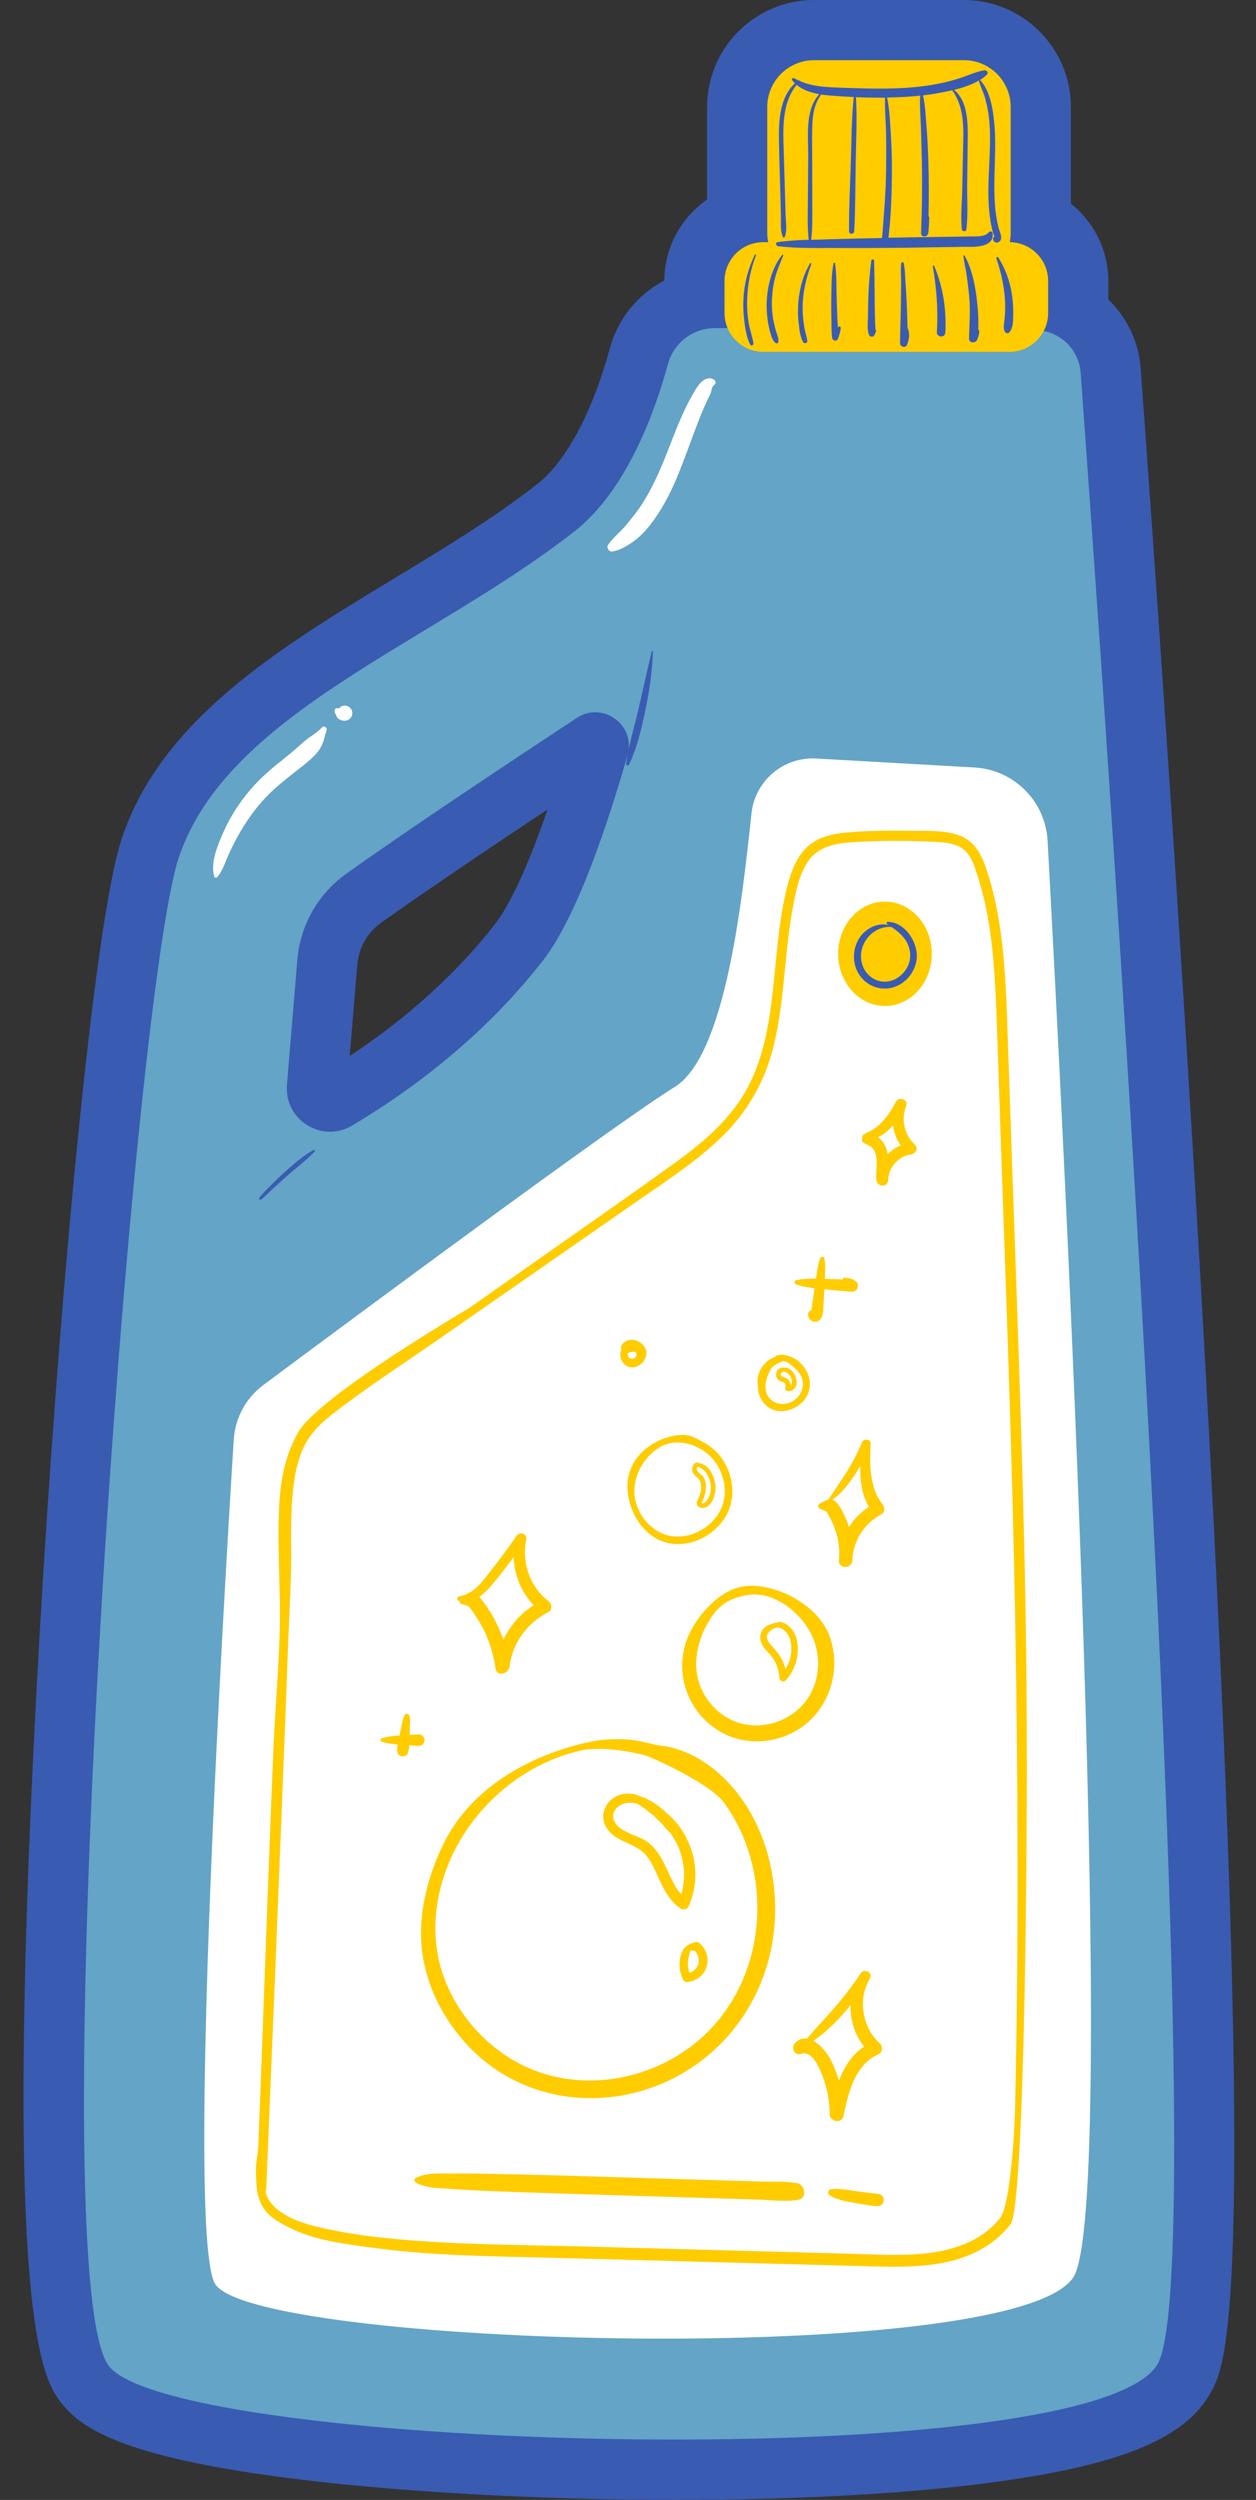
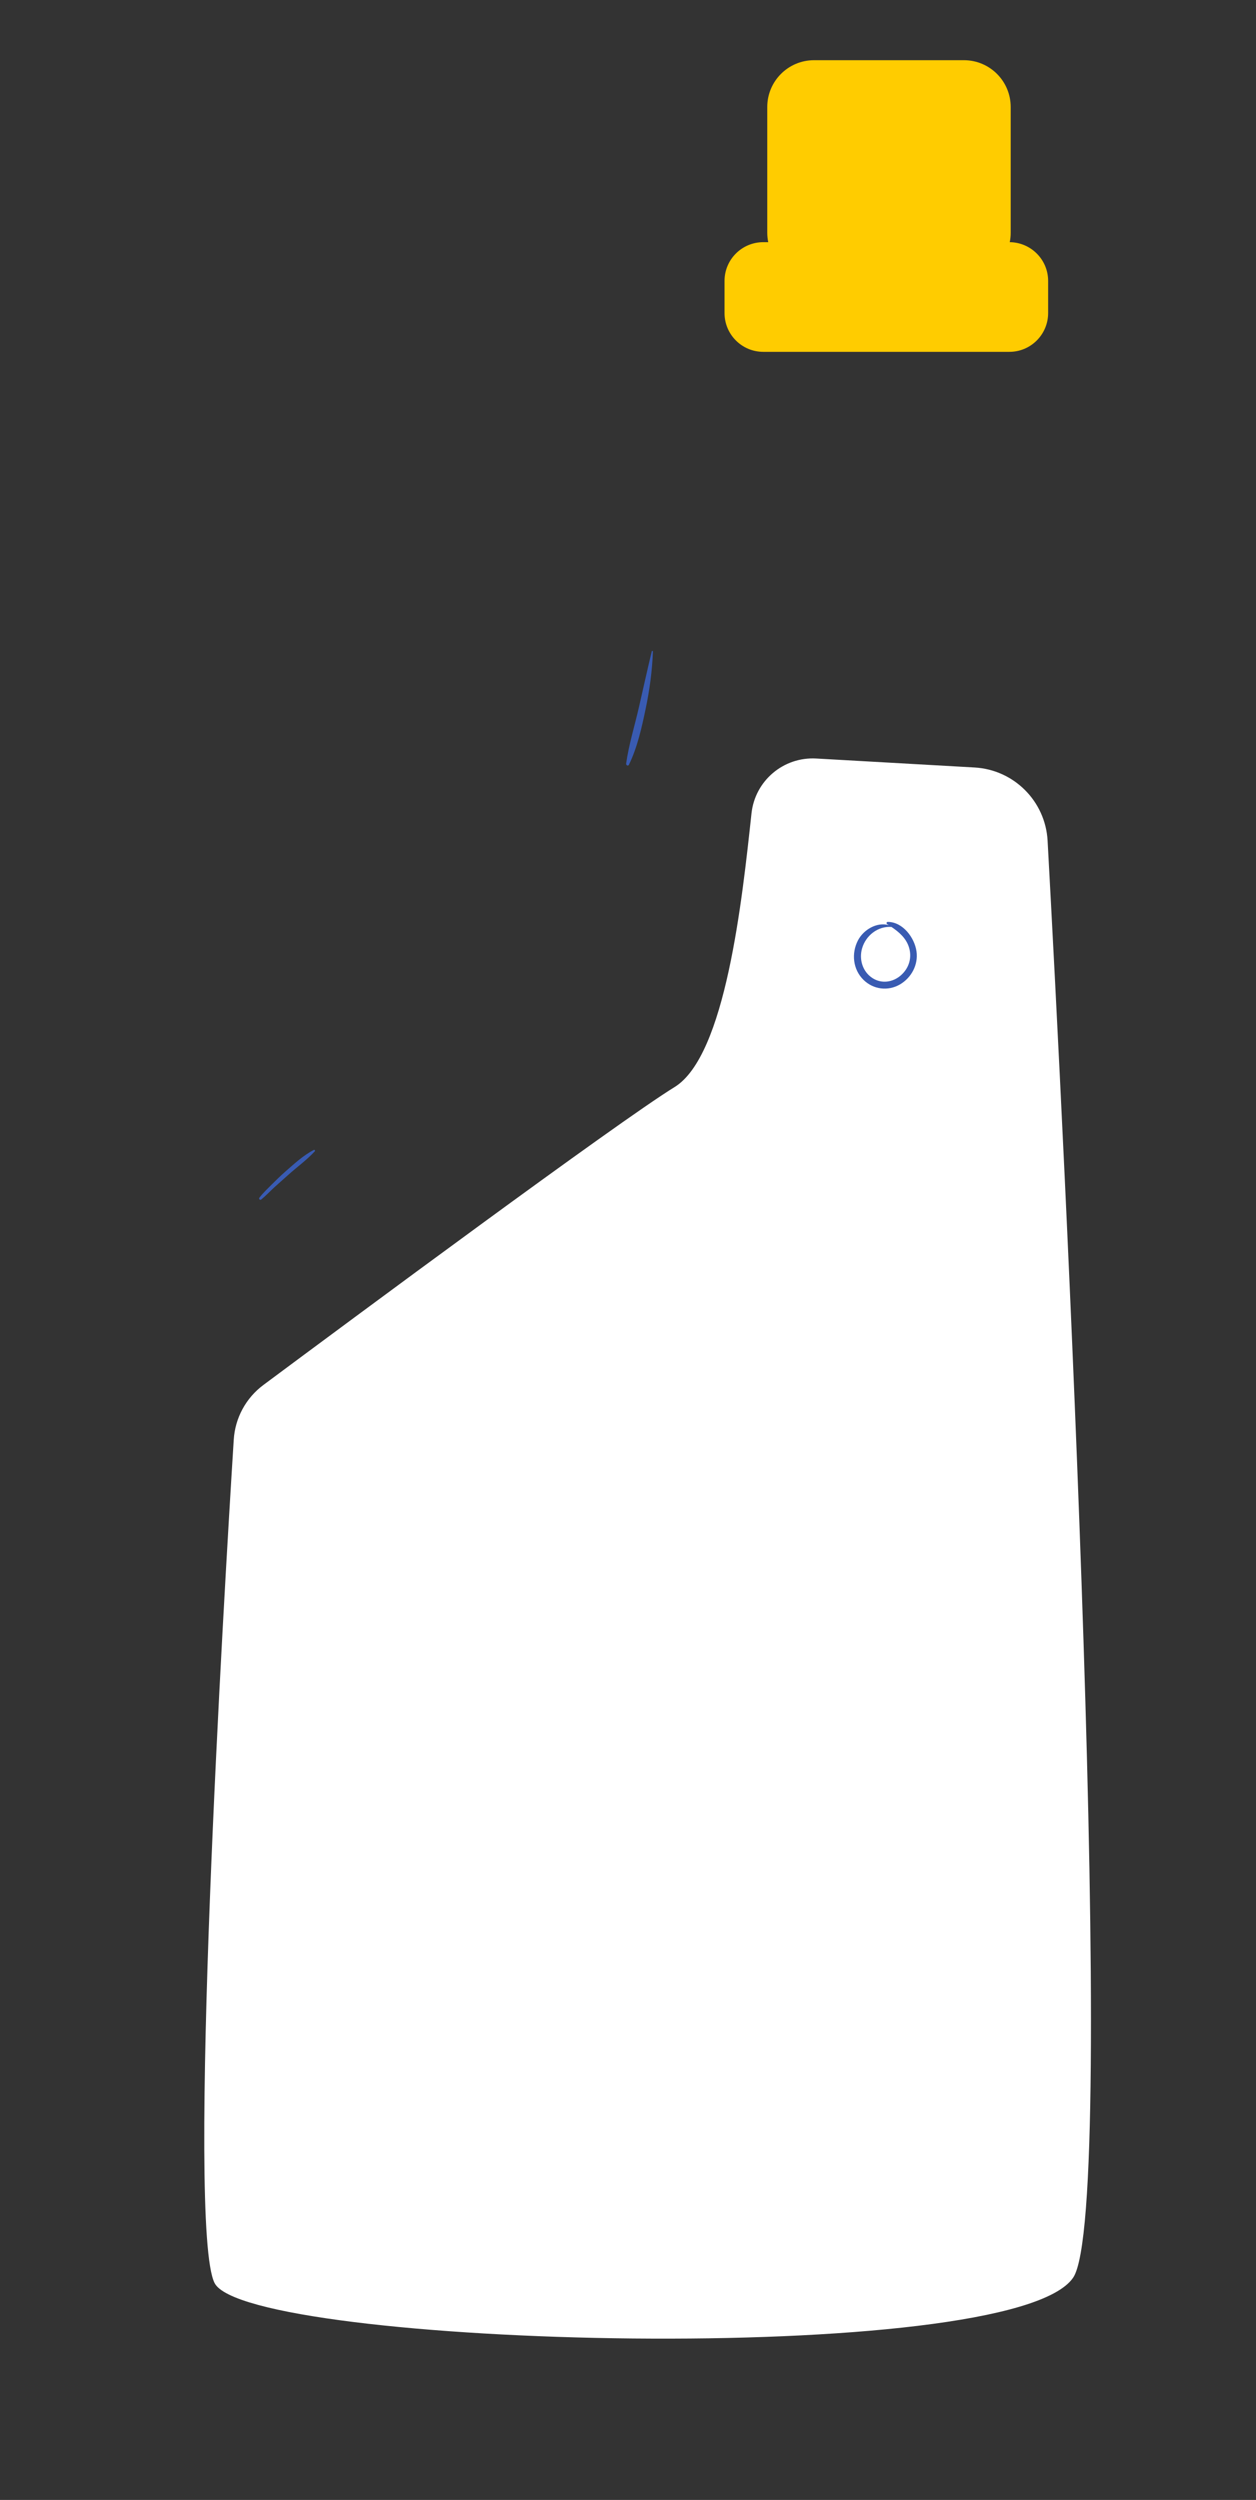
<svg xmlns="http://www.w3.org/2000/svg" fill="#000000" height="415.3" preserveAspectRatio="xMidYMid meet" version="1" viewBox="-3.9 0.0 208.7 415.3" width="208.7" zoomAndPan="magnify">
  <rect x="-3.9" y="0.0" width="208.7" height="415.3" fill="#333333" stroke="none" />
  <g id="change1_1">
-     <path d="M196.99,237.99c-3.99-74.75-9.7-154.21-11.35-176.76c-0.31-4.47-2.3-8.52-5.38-11.47v-3.09 c0-5.18-2.44-9.82-6.22-12.85V17.78c0-9.8-7.98-17.78-17.78-17.78h-24.89c-9.8,0-17.78,7.98-17.78,17.78v15.37 c-4.26,2.96-7.07,7.87-7.1,13.44c-4.36,2.29-7.72,6.32-9.06,11.28c-2.87,10.56-7.25,18.77-12.01,22.51 c-7.16,5.62-15.65,10.76-23.85,15.73c-19,11.51-38.65,23.4-45.24,43.2c-4.73,14.2-10.54,78.4-13.61,131.59 c-6.66,115.69,0.65,124.7,3.78,128.55c3.43,4.22,10.84,9,39.78,12.5c17.55,2.12,40.14,3.34,61.98,3.34c0.01,0,0.01,0,0.02,0 c20.94,0,39.62-1.06,54.02-3.08c20.23-2.83,30.66-7.18,34.87-14.55C199.83,392.98,204.8,384.27,196.99,237.99z M54.21,175.43 l1.26-15.16c0.24-2.8,1.67-5.33,3.94-6.96c6.89-4.93,17.63-12.17,27.67-18.84c-4.23,12.36-7.34,17.26-8.67,18.97 C70.8,163.23,61.69,170.49,54.21,175.43z" fill="#395bb2" />
-   </g>
+     </g>
  <g id="change2_1">
-     <path d="M175.66,61.93c-0.28-3.98-3.57-7.06-7.55-7.08l-53.14-0.35c-3.69-0.02-6.93,2.43-7.89,5.99 c-2.1,7.72-6.77,20.9-15.49,27.75c-23.82,18.69-57.78,30.22-65.78,54.22S2.7,378.9,14.25,393.13 c11.56,14.22,163.56,18.22,174.22-0.44C198.2,375.67,179.1,108.85,175.66,61.93z M100.37,125.44c-3.28,11.47-8.42,26.89-14.06,34.14 c-10.19,13.09-22.71,22.07-31.72,27.41c-5.01,2.98-11.29-0.96-10.81-6.77l1.73-20.79c0.48-5.71,3.43-10.92,8.09-14.25 c9.67-6.92,26.77-18.29,38.35-25.92C96.26,116.42,101.79,120.47,100.37,125.44z" fill="#63a4c7" />
-   </g>
+     </g>
  <g id="change3_1">
    <path d="M174.42,378.37c-10.23,15.11-137.34,11.56-142.67,0.89c-4.68-9.35,1.57-114.29,3.19-140.08 c0.22-3.62,2.03-6.95,4.94-9.11c14.45-10.75,58.68-43.55,68.31-49.48c8.49-5.22,11.22-31.05,12.78-45.46 c0.58-5.42,5.31-9.43,10.76-9.12l26.3,1.49c6.55,0.37,11.78,5.6,12.14,12.16C172.78,187.31,182.06,367.08,174.42,378.37z" fill="#ffffff" />
  </g>
  <g id="change4_1">
    <path d="M170.26,46.67V52c0,3.56-2.88,6.45-6.44,6.45h-40.89c-3.56,0-6.44-2.89-6.44-6.44v-5.34 c0-3.56,2.89-6.44,6.44-6.44h0.82c-0.1-0.5-0.16-1.03-0.16-1.56V17.78c0-4.3,3.48-7.78,7.78-7.78h24.89c4.3,0,7.78,3.48,7.78,7.78 v20.89c0,0.54-0.05,1.06-0.16,1.56C167.41,40.27,170.26,43.14,170.26,46.67z" fill="#ffcc00" />
  </g>
  <g id="change5_1">
-     <path d="M158.64,54.69c0.08,0.07,0.14,0.17,0.16,0.28c0.05,0.46-0.15,0.99-0.31,1.42c-0.26,0.7-1.41,0.65-1.38-0.19 c0.08-2.32,0.25-4.59,0.04-6.92c-0.11-1.15-0.26-2.29-0.41-3.43c-0.15-1.12-0.44-2.22-0.56-3.34c-0.01-0.1,0.14-0.13,0.19-0.05 c1.14,2.01,1.67,4.47,1.97,6.74C158.57,50.99,158.73,52.86,158.64,54.69z M164.24,48.9c-0.31-2.14-1.1-4.28-2.25-6.11 c-0.1-0.17-0.4-0.06-0.33,0.14c0.68,1.97,1.14,3.95,1.36,6.03c0.1,0.98,0.13,1.98,0.08,2.96c-0.02,0.49-0.06,0.99-0.12,1.48 c-0.06,0.57-0.18,1.04,0.03,1.6c0.12,0.31,0.55,0.52,0.81,0.21c0.68-0.81,0.62-2.07,0.64-3.08C164.48,51.05,164.4,49.97,164.24,48.9 z M161.1,39.7c-0.02-0.12,0.02-0.24,0.13-0.31l0.11-0.07c0.01,0,0.01,0,0.02,0c-0.13-0.27-0.25-0.63-0.26-0.65 c-0.07-0.26-0.13-0.52-0.19-0.78c-0.12-0.52-0.21-1.05-0.29-1.58c-0.15-1.05-0.24-2.1-0.27-3.16c-0.07-2.18,0.06-4.37,0.16-6.56 c0.1-2.22,0.18-4.45-0.04-6.66c-0.12-1.2-0.34-2.39-0.66-3.55c-0.28-1.01-0.77-1.94-1.05-2.94c0-0.03,0-0.06,0.01-0.08 c-1.23,0.74-2.69,1.22-4.14,1.57c2.44,2,2.29,5.91,2.26,8.78c-0.03,2.35-0.05,4.7-0.08,7.05c-0.03,2.39,0.16,4.91-0.13,7.28 c0.01,0.51-0.72,0.49-0.77,0c-0.2-2.16,0.04-4.44,0.08-6.6l0.13-6.37c0.07-3.53,0.35-7.07-1.8-10.07c-0.82,0.19-1.64,0.34-2.39,0.48 c-0.82,0.15-1.64,0.26-2.46,0.36c0.38,1.71,0.45,3.53,0.59,5.28c0.16,1.95,0.24,3.9,0.3,5.86c0.1,2.98,0.09,5.95,0.03,8.93 c0.07,0.06,0.11,0.15,0.11,0.26c-0.02,0.86-0.05,1.7-0.16,2.55c-0.1,0.73-1.22,0.78-1.19,0c0.15-3.84,0.2-7.67,0.14-11.51 c-0.03-1.88-0.1-3.76-0.15-5.64c-0.05-1.88-0.25-3.8-0.14-5.68c-1.83,0.19-3.66,0.29-5.5,0.31c0.38,1.81,0.48,3.72,0.59,5.56 c0.13,2.1,0.22,4.19,0.21,6.29c-0.01,3.77-0.12,7.59-0.56,11.34c0,0.03-0.01,0.07-0.01,0.1c3.03-0.06,6.07-0.1,9.11-0.14 c1.48-0.02,2.97-0.05,4.45-0.07c0.87-0.01,2.48,0.11,3.09-0.68c0.22-0.28,0.62-0.18,0.66,0.18c0.24,2.53-3.42,2.21-4.98,2.23 c-3.38,0.05-6.76,0.1-10.14,0.15c-3.38,0.04-6.76,0.06-10.14,0.04c-3.44-0.02-6.97,0.11-10.39-0.3c-0.35-0.05-0.51-0.62-0.09-0.68 c1.71-0.24,3.44-0.33,5.18-0.39c-0.25-2.13-0.15-4.28-0.14-6.43c0.01-2.42,0.04-4.85,0.06-7.28c0.03-3.34-0.62-7.8,1.84-10.48 c-1.37-0.24-2.73-0.67-3.77-1.55c-2.38,2.96-2.27,6.94-2.16,10.58l0.23,7.69c0.03,1.15,0.07,2.31,0.1,3.47 c0.03,1.14,0.29,2.45-0.14,3.52c-0.05,0.11-0.23,0.18-0.29,0.04c-0.5-1.07-0.32-2.39-0.35-3.55c-0.03-1.41-0.07-2.81-0.11-4.22 c-0.08-2.75-0.17-5.49-0.22-8.23c-0.06-3.27,0.12-7.22,2.66-9.55c-0.16-0.17-0.33-0.33-0.47-0.52c-0.16-0.2,0.14-0.44,0.33-0.33 c0.24,0.14,0.49,0.26,0.73,0.37c0.01-0.01,0.01-0.01,0.01-0.01c0.09-0.06,0.17,0.02,0.18,0.1c2.1,0.92,4.29,1.03,6.62,1.11 c2.67,0.09,5.35,0.2,8.02,0.15c2.8-0.05,5.6-0.25,8.34-0.79c1.32-0.26,2.62-0.59,3.89-1.02c1.26-0.43,2.5-1,3.82-1.22 c0.4-0.07,0.75,0.4,0.42,0.72c-0.35,0.34-0.73,0.64-1.15,0.9c0.02,0.01,0.05,0.02,0.07,0.04c1.62,1.78,2.07,4.7,2.3,7.01 c0.28,2.84,0.12,5.69,0.05,8.53c-0.07,2.99-0.07,6.02,0.67,8.94c0.16,0.64,0.85,1.89,0.07,2.36 C161.64,40.47,161.18,40.22,161.1,39.7z M143.33,22.03c-0.05-1.92-0.23-3.88-0.17-5.8c-1.61,0.01-3.23-0.02-4.85-0.09 c0.01,0.02,0.03,0.04,0.03,0.07c0.19,3.69,0,7.42-0.06,11.11c-0.06,3.7-0.04,7.42-0.25,11.11c-0.04,0.54-0.85,0.55-0.85,0 c-0.03-3.7,0.16-7.42,0.29-11.11c0.12-3.69,0.11-7.43,0.48-11.11c0-0.04,0.02-0.06,0.04-0.09c-1.33-0.06-2.66-0.14-3.99-0.25 c-0.48-0.04-0.98-0.09-1.48-0.17c0,0.02,0,0.04-0.01,0.06c-1.17,1.58-1.4,3.47-1.45,5.38c-0.06,2.07,0,4.14,0,6.21 c0.01,2.19,0.01,4.37,0.01,6.56c0,1.98,0.06,3.96-0.18,5.93c1.14-0.04,2.27-0.06,3.4-0.1c2.79-0.09,5.59-0.14,8.38-0.2 c0.3-3.82,0.63-7.62,0.67-11.46C143.37,26.07,143.37,24.06,143.33,22.03z M121.53,42.31c-1.11,2.31-1.78,4.8-1.9,7.36 c-0.06,1.27-0.01,2.53,0.16,3.79s0.37,2.65,0.96,3.78c0.17,0.32,0.6,0.08,0.54-0.23c-0.2-1.17-0.62-2.3-0.81-3.48 c-0.2-1.28-0.28-2.57-0.23-3.86c0.09-2.49,0.57-4.95,1.48-7.28C121.77,42.28,121.58,42.19,121.53,42.31z M124.96,45.89 c0.33-1.2,0.84-2.31,1.29-3.46c0.03-0.09-0.1-0.16-0.16-0.09c-1.59,1.92-2.35,4.68-2.55,7.13c-0.1,1.28-0.05,2.57,0.14,3.85 c0.1,0.69,0.25,1.38,0.45,2.05c0.16,0.56,0.35,1.23,0.83,1.6c0.2,0.16,0.45,0.05,0.48-0.2c0.07-0.57-0.2-1.13-0.37-1.66 c-0.18-0.61-0.33-1.21-0.45-1.82c-0.23-1.22-0.3-2.47-0.24-3.71C124.44,48.33,124.62,47.09,124.96,45.89z M130.91,43.85 c0.05-0.13-0.15-0.2-0.21-0.09c-1.16,1.96-1.74,4.13-1.94,6.39c-0.1,1.16-0.09,2.34,0.05,3.5c0.12,1.02,0.23,2.28,0.74,3.19 c0.17,0.31,0.73,0.19,0.7-0.19c-0.05-0.54-0.25-1.06-0.36-1.6c-0.13-0.53-0.22-1.07-0.28-1.61c-0.13-1.05-0.17-2.12-0.12-3.18 C129.6,48.07,130.16,45.91,130.91,43.85z M135.44,54.29c-0.04,0.05-0.07,0.1-0.11,0.15c-0.03-0.5-0.07-0.99-0.09-1.49 c-0.04-1.05-0.06-2.09-0.11-3.14c-0.08-2.01,0.01-4.08-0.27-6.07c-0.02-0.13-0.23-0.12-0.26,0c-0.38,1.97-0.33,4.07-0.37,6.07 c-0.02,1.05,0,2.09,0.02,3.14c0.02,1.04-0.01,2.1,0.11,3.14c0.07,0.57,0.8,0.7,1,0.14c0.2-0.54,0.37-1.15,0.44-1.72 C135.83,54.32,135.6,54.1,135.44,54.29z M141.53,53.99c-0.02-0.47-0.03-0.95-0.05-1.42c-0.03-1.03-0.04-2.06-0.05-3.08 c-0.01-2.05-0.04-4.11-0.08-6.16c-0.01-0.32-0.45-0.3-0.48,0c-0.26,2.08-0.43,4.18-0.49,6.28c-0.03,1.03-0.05,2.06-0.06,3.08 c-0.01,0.96-0.18,2.09,0.2,2.98c0.14,0.34,0.73,0.33,0.88,0c0.09-0.2,0.17-0.39,0.26-0.59c0.05-0.11,0-0.27-0.1-0.35 C141.56,54.48,141.54,54.24,141.53,53.99z M146.76,50.26c-0.05-1.13-0.12-2.25-0.2-3.38c-0.07-1.04-0.07-2.15-0.3-3.17 c-0.06-0.25-0.39-0.16-0.41,0.06c-0.13,1.1-0.01,2.27-0.02,3.37c0,1.08-0.02,2.16-0.03,3.25c-0.02,2.21-0.13,4.42-0.15,6.62 c-0.01,0.57,0.89,0.89,1.14,0.31c0.41-0.94,0.53-1.95,0.1-2.91C146.87,53.03,146.82,51.64,146.76,50.26z M151.1,44.24 c0.62,3.63,0.9,7.3,0.67,10.99c0,0,0,0,0.01,0c-0.04,0.78,1.34,0.99,1.4,0c0.2-3.79-0.38-7.6-1.87-11.08 C151.25,44.02,151.08,44.12,151.1,44.24z" fill="#395bb2" />
-   </g>
+     </g>
  <g id="change4_2">
-     <path d="M128.71,365.45c-2.28,0.36-4.77,0.01-7.07-0.06c-2.4-0.07-4.79-0.15-7.19-0.22c-8.35-0.25-16.69-0.5-25.04-0.77 c-4.14-0.13-8.27-0.26-12.4-0.44c-2.16-0.09-4.3-0.19-6.45-0.36c-1.72-0.13-3.93-0.1-5.41-1.06c-0.24-0.16-0.27-0.54,0-0.69 c1.79-1.01,4.4-0.74,6.4-0.77c2.4-0.04,4.79,0.04,7.19,0.08c8.35,0.14,16.69,0.44,25.04,0.69c4.14,0.12,8.27,0.25,12.4,0.37 c2.15,0.06,4.3,0.13,6.45,0.19c1.89,0.06,3.93-0.08,5.79,0.27c0.09,0.01,0.17,0.02,0.25,0.04c0.01,0,0.03,0,0.04,0.01 C129.92,363.09,130.2,365.21,128.71,365.45z M142.22,364.52c-0.69-0.16-1.42-0.18-2.13-0.28c-0.61-0.08-1.22-0.15-1.82-0.24 c-0.67-0.09-1.35-0.23-2.03-0.29c-0.31-0.03-0.61-0.05-0.92-0.08c-0.37-0.03-0.7,0.04-1.07,0.05c-0.51,0.02-0.79,0.77-0.28,1.02 c0.34,0.17,0.61,0.37,0.98,0.5c0.29,0.1,0.59,0.19,0.89,0.28c0.64,0.2,1.32,0.3,1.98,0.43c0.66,0.12,1.33,0.24,2,0.34 c0.69,0.1,1.43,0.26,2.13,0.25C143.07,366.49,143.35,364.78,142.22,364.52z M143.15,149.78c-4.3,0-7.78,3.88-7.78,8.67 s3.48,8.67,7.78,8.67s7.78-3.88,7.78-8.67S147.44,149.78,143.15,149.78z M69.43,307.05c6.85-15,25.11-17.81,26.24-17.95 c1.36-0.17,2.74-0.22,4.11-0.16c1.36,0.07,2.73,0.31,4.06,0.63c0.45,0.1,0.97,0.21,1.47,0.36c5.84,0.49,10.84,4.35,14.16,9.1 c3.87,5.53,5.65,12.6,5.41,19.31c-0.43,12.19-7.54,23.05-18.83,27.82c-10.8,4.56-23.36,2.63-31.7-5.81 c-3.91-3.95-6.78-9.06-7.85-14.54C65.26,319.44,66.75,312.91,69.43,307.05z M69.89,328.56c1.77,4.82,5.05,9.08,9.15,12.15 c8.46,6.33,19.88,6.35,28.93,1.2c9.66-5.5,14.63-16.09,13.9-27.05c-0.36-5.47-2.21-10.91-5.44-15.36 c-2.34-3.23-12.03-7.58-13.16-7.9c-1.24-0.34-2.49-0.56-3.76-0.76s-2.56-0.29-3.85-0.3c-0.67-0.01-1.4,0.06-2.11,0.08 c-10.8,2.01-20.13,10.45-23.6,20.82C68.06,317.05,67.84,322.97,69.89,328.56z M96.82,303.54c-1.09-1.86-0.26-4.08,1.58-5.08 c1.36-0.73,3.01-0.64,4.34,0.08c0.46,0.07,0.92,0.34,1.29,0.54c0.52,0.28,1.01,0.61,1.49,0.96c0.46,0.33,0.88,0.71,1.29,1.1 c0.05,0.04,0.09,0.09,0.13,0.13c0.61,0.46,1.15,1.04,1.59,1.57c1.03,1.26,1.82,2.67,2.36,4.21c1.11,3.16,0.99,6.64-0.39,9.69 c-0.2,0.44-0.89,0.61-1.28,0.34c-1.85-1.27-2.82-3.19-3.72-5.17c-0.76-1.66-1.51-3.55-3.07-4.62 C100.55,306,98.06,305.66,96.82,303.54z M98,301.97c0.39,2.36,4.05,2.81,5.66,4c1.62,1.19,2.54,2.99,3.36,4.78 c0.62,1.35,1.24,2.84,2.27,3.94c0.74-2.35,0.59-4.93-0.24-7.25c-0.4-1.1-0.99-2.16-1.71-3.09c-0.16-0.1-0.28-0.27-0.4-0.4 c-0.21-0.16-0.35-0.39-0.52-0.6c-0.09-0.1-0.17-0.2-0.25-0.3c-0.48-0.45-0.98-0.9-1.4-1.4c-0.16-0.12-0.33-0.23-0.49-0.35 c-0.38-0.29-0.76-0.6-1.14-0.91c-0.3-0.18-0.59-0.37-0.86-0.58c-0.15-0.07-0.3-0.14-0.46-0.21c-0.62-0.13-1.25-0.18-1.87-0.03 C98.89,299.83,97.8,300.78,98,301.97z M111.17,322.81c0.24-0.15,0.52-0.26,0.8-0.18c0.23,0.07,0.46,0.27,0.63,0.44 c0.27,0.27,0.5,0.59,0.67,0.93c0.37,0.75,0.49,1.57,0.32,2.4c-0.29,1.61-1.77,2.75-3.35,2.88c-0.23,0.02-0.51-0.14-0.61-0.35 c-0.54-1.08-0.72-2.26-0.55-3.45c0.08-0.57,0.26-1.08,0.55-1.58c0.16-0.27,0.36-0.46,0.61-0.65c0.1-0.07,0.21-0.18,0.32-0.21 c0.03,0,0.06-0.01,0.09-0.01c0.01,0,0.01,0,0.02,0c0.01-0.01,0.03-0.02,0.04-0.03c0.03-0.04,0.08-0.09,0.08-0.09 c0.05-0.04,0.11-0.04,0.16-0.02C111.03,322.87,111.1,322.84,111.17,322.81z M111.2,324.04c-0.12,0-0.25,0.01-0.38,0 c-0.02,0.1-0.05,0.21-0.08,0.31c-0.13,0.39-0.25,0.91-0.3,1.26c-0.1,0.75-0.01,1.48,0.25,2.14c0.03,0,0.05-0.01,0.08-0.02 c0.1-0.03,0.02,0,0.08-0.03c0.22-0.1,0.45-0.24,0.57-0.35c0.36-0.32,0.6-0.66,0.72-1.07c0.13-0.45,0.1-0.87-0.07-1.35 c-0.06-0.18-0.17-0.4-0.32-0.61c-0.05-0.07-0.15-0.17-0.26-0.28C111.4,324.04,111.3,324.04,111.2,324.04z M119.61,263.54 c4.81-0.74,12.2,2.72,14.28,8.14c2.01,5.24,0.3,11.52-4.15,14.93c-4.27,3.28-10.36,3.64-14.82,0.52c-4.56-3.19-6.53-8.83-4.89-14.17 C111.18,269.25,115.24,264.21,119.61,263.54z M114.09,268.99c-1.35,2.13-2.24,4.66-2.31,7.19c-0.11,4.14,2.35,8.02,6.16,9.68 c3.86,1.68,8.59,0.54,11.43-2.52c3.01-3.24,3.44-8.2,1.43-12.06c-1.84-3.51-6.08-6.92-10.3-6.33 C116.8,265.47,115.23,267.18,114.09,268.99z M122.53,272.74c-0.31-0.95,0.06-2.02,0.89-2.58c0.39-0.27,1.93-0.74,2.36-0.7 c0.51,0.05,0.96,0.31,1.35,0.64c0.81,0.69,1.29,1.68,1.45,2.72c0.34,2.22-0.36,4.72-1.93,6.35c-0.38,0.39-1.03,0.08-1.05-0.44 c-0.05-1.2-0.44-2.35-1.13-3.33C123.84,274.5,122.89,273.83,122.53,272.74z M124.34,273.44c0.68,0.74,1.33,1.47,1.76,2.39 c0.22,0.47,0.39,0.95,0.51,1.44c0.25-0.37,0.46-0.77,0.62-1.23c0.29-0.82,0.41-1.68,0.35-2.56c-0.06-0.85-0.29-1.67-0.85-2.32 c-0.34-0.39-0.83-0.72-1.36-0.81c-0.65,0.02-1.37,0.5-1.69,1.03C123.23,272.14,123.84,272.89,124.34,273.44z M111.11,238.65 c1.84,0.81,3.61,1.83,4.79,3.43c2.17,2.95,2.61,7.07,0.56,10.2c-1.98,3-5.78,4.83-9.35,4.05c-3.49-0.76-5.88-4.05-6.56-7.49 C98.92,240.55,108.18,237.36,111.11,238.65z M101.73,249.47c0.75,2.96,3.28,5.53,6.41,5.77c3.01,0.23,6.03-1.45,7.51-4.07 c1.57-2.77,0.95-6.26-1.01-8.68c-1.91-2.36-5.87-3.79-8.76-2.16C102.94,241.99,100.8,245.82,101.73,249.47z M122.06,230.23 c-0.05-0.21-0.08-0.42-0.09-0.63c-0.04-0.81,0.22-1.64,0.64-2.33c0.42-0.67,1.02-1.24,1.71-1.62c0.19-0.1,0.39-0.18,0.59-0.24 c0.05-0.08,0.1-0.16,0.19-0.19c1.01-0.38,2.25,0.01,3.13,0.54c0.93,0.56,1.67,1.45,2.09,2.44c0.73,1.72,0.29,3.69-1.13,4.94 c-1.24,1.1-3.09,1.65-4.68,1.03c-1.51-0.59-2.42-2.11-2.46-3.7C122.05,230.39,122.06,230.31,122.06,230.23z M123.28,230.16 c0,0.12,0,0.25,0.01,0.37c0.02,0.18,0.07,0.41,0.08,0.62c0.24,0.92,0.91,1.68,1.89,1.96c1.33,0.39,2.83-0.16,3.62-1.29 c0.73-1.04,0.87-2.38,0.19-3.48c-0.37-0.6-0.91-1.08-1.45-1.53c-0.15-0.12-0.35-0.29-0.56-0.43c-0.26-0.12-0.52-0.21-0.78-0.28 c-0.06,0.01-0.11,0.01-0.16,0.03c-0.05,0.03-0.1,0.05-0.12,0.07c-0.03,0.02-0.07,0.03-0.1,0.06c-0.05,0.05-0.11,0.07-0.16,0.07 c-0.26,0.1-0.51,0.25-0.75,0.39c-0.28,0.16-0.52,0.36-0.74,0.59c-0.1,0.16-0.18,0.32-0.26,0.48 C123.63,228.51,123.34,229.36,123.28,230.16z M164.03,369.46c-2.89,3.79-7.24,5.79-11.86,6.56c-4.77,0.8-9.63,0.52-14.44,0.39 c-5.49-0.14-10.97-0.29-16.46-0.44c-10.8-0.29-21.61-0.58-32.42-0.87c-10.45-0.28-20.98-0.31-31.35-1.76 c-4.39-0.61-9.22-1.2-13.22-3.23c-2.43-1.24-5.12-2.47-5.52-6.76c-0.4-4.29,0.18-4.65,0.27-6.98c0.19-4.74,0.36-9.47,0.54-14.21 c0.63-17.03,1.24-34.07,1.94-51.1c0.35-8.48,1.26-16.95,1.08-25.43c-0.29-13.37-0.86-20.65,3.02-27.63 c3.33-6,28.44-20.69,28.44-20.69c11.1-7.84,22.28-15.59,33.33-23.5c4.82-3.45,9.62-7.27,12.6-12.5c2.86-5.02,3.87-10.8,4.51-16.47 c0.63-5.62,0.94-11.31,2.24-16.84c0.59-2.47,1.38-5.05,3.15-6.95c1.86-2,4.53-2.56,7.15-2.77c3.39-0.28,6.8-0.33,10.2-0.27 c2.73,0.05,5.94-0.17,8.53,0.88c2.46,1,3.51,3.31,4.3,5.69c1.02,3.07,1.71,6.24,2.19,9.43c0.96,6.4,1.11,12.89,1.33,19.35 c0.23,6.76,0.47,13.53,0.7,20.29c0.97,27.72,2.04,55.42,2.36,83.15C166.96,304.1,166.36,366.4,164.03,369.46z M164.79,269.3 c-0.47-26.88-1.5-53.74-2.42-80.61c-0.23-6.71-0.44-13.41-0.69-20.12c-0.24-6.25-0.57-12.53-1.94-18.65 c-0.37-1.65-0.82-3.28-1.35-4.89c-0.42-1.28-0.88-2.65-1.85-3.63c-1.09-1.1-2.65-1.36-4.12-1.48c-1.57-0.12-3.15-0.17-4.72-0.2 c-3.3-0.08-6.59-0.02-9.88,0.19c-2.95,0.19-5.83,0.68-7.55,3.34c-1.51,2.34-2.04,5.31-2.52,8.01c-0.5,2.78-0.8,5.6-1.08,8.41 c-0.55,5.42-0.99,10.93-2.61,16.17c-1.62,5.25-4.53,9.75-8.53,13.5c-4.26,4-9.25,7.21-14.04,10.54 c-11.1,7.73-22.2,15.45-33.31,23.16c-5.11,3.54-10.35,6.97-15.32,10.71c-5.94,4.47-8.61,6.91-8.38,22.9 c0.07,5.23-0.27,10.47-0.47,15.7c-0.7,18.62-1.44,37.23-2.21,55.84c-0.39,9.39-0.78,18.78-1.16,28.17 c-0.09,2.33-0.19,4.65-0.28,6.98c-0.01,0.37-0.07,0.61-0.15,0.76c0.82,3.34,5.13,4.96,8.16,5.72c5.24,1.3,10.63,1.94,16,2.36 c9.71,0.76,19.48,0.77,29.21,1.03l29.68,0.81c4.98,0.14,9.97,0.27,14.96,0.41c4.53,0.13,9.15,0.43,13.63-0.36 c3.99-0.7,7.79-2.31,10.39-5.53c1.78-2.21,2.47-14.97,2.53-18.31C165.37,323.26,165.26,296.26,164.79,269.3z M111.19,244.52 c-0.19-0.54-0.03-1.21,0.49-1.5c0.41-0.23,1.83,0.51,2.06,0.79c0.24,0.3,0.46,0.62,0.64,0.96c0.35,0.65,0.56,1.38,0.6,2.12 c0.06,1.19-0.35,2.86-1.53,3.46c-0.5,0.26-1.27,0.23-1.53-0.36c-0.14-0.33,0-0.6,0.15-0.89c0.17-0.32,0.29-0.66,0.38-1.01 c0.16-0.65,0.26-1.5-0.05-2.12C112.11,245.39,111.41,245.17,111.19,244.52z M111.93,244.26c0.18,0.46,0.77,0.71,1.05,1.12 c0.59,0.86,0.47,2.14,0.19,3.08c-0.07,0.26-0.17,0.51-0.28,0.76c-0.05,0.11-0.16,0.25-0.19,0.37c-0.02,0.11-0.08,0.08,0.06,0.13 c0.41,0.15,0.84-0.49,1-0.77c0.51-0.91,0.58-2.02,0.28-3.01c-0.14-0.48-0.36-0.92-0.64-1.33c-0.21-0.32-1.23-1.04-1.37-0.94 C111.85,243.8,111.86,244.07,111.93,244.26z M125.34,229.14c-0.31-0.38-0.39-0.91-0.15-1.35c0.11-0.19,0.28-0.37,0.48-0.47 c0.11-0.05,0.22-0.1,0.34-0.12c0.07-0.01,0.13-0.02,0.19-0.01c0.06,0,0.12,0.02,0.18,0.05c0.01,0.01,0.01,0.01,0.02,0.02 c0.16-0.06,0.33-0.07,0.51-0.02c0.25,0.07,0.46,0.22,0.65,0.38c0.37,0.32,0.63,0.77,0.78,1.23c0.17,0.52,0.22,1.16-0.08,1.65 c-0.29,0.44-0.87,0.74-1.4,0.54c-0.27-0.1-0.38-0.36-0.25-0.62c0.02-0.04,0.02-0.05,0-0.01c0.01-0.03,0.01-0.05,0.02-0.08 c0-0.01,0.01-0.06,0.01-0.07c0-0.03,0-0.07,0-0.11c0-0.02,0-0.03,0-0.04c0,0-0.01-0.01-0.01-0.03c-0.01-0.04-0.02-0.08-0.03-0.12 c-0.01-0.01-0.01-0.01-0.01-0.02c-0.01-0.03-0.02-0.05-0.03-0.07c-0.01-0.01-0.03-0.04-0.04-0.06c-0.02-0.03-0.04-0.05-0.07-0.08 c-0.01-0.01-0.02-0.01-0.02-0.02c-0.02-0.01-0.04-0.02-0.06-0.03s-0.06-0.03-0.08-0.04c-0.11-0.05-0.24-0.08-0.35-0.12 C125.71,229.44,125.5,229.33,125.34,229.14z M125.84,228.31c0.01,0.12,0.04,0.23,0.14,0.33c0.08,0.08,0.28,0.13,0.44,0.18 c0.41,0.12,0.75,0.37,0.93,0.77c0.07,0.18,0.11,0.36,0.12,0.54c0.01-0.01,0.03-0.02,0.03-0.02c0.06-0.05,0.07-0.06,0.11-0.15 c-0.01,0.02,0.03-0.09,0.03-0.09c0-0.01,0.02-0.09,0.02-0.09c0.02-0.1,0.01-0.21,0.02-0.33c-0.02-0.17-0.07-0.35-0.13-0.52 c-0.1-0.27-0.29-0.57-0.53-0.78c-0.11-0.1-0.25-0.18-0.39-0.23c-0.02,0-0.07-0.02-0.07-0.02c-0.04-0.01-0.08-0.02-0.12-0.03 c-0.02-0.01-0.05-0.02-0.07-0.03c-0.12,0.06-0.29,0.11-0.37,0.17c-0.07,0.05-0.09,0.09-0.13,0.16 C125.85,228.21,125.84,228.28,125.84,228.31z M72.47,265.17c0.42-0.05,0.81-0.18,1.18-0.34c0.01-0.01,0.02-0.01,0.03-0.02 c0.15-0.15,0.35-0.24,0.57-0.29c1.26-0.78,2.24-2.1,3.13-3.23c1.58-2,3.11-4.06,4.56-6.16c0.56-0.82,1.82-0.31,1.6,0.68 c-0.81,3.7,0.62,7.82,3.65,10.13c0.6,0.46,0.81,1.48-0.02,1.89c-3.44,1.77-5.96,5.15-6.4,9.04c-0.14,1.21-2.12,1.75-2.33,0.32 c-0.3-2.13-0.89-4.23-1.83-6.17c-0.47-0.96-1.01-1.89-1.61-2.77c-0.29-0.43-0.6-0.97-0.99-1.32c-0.34-0.31-0.74-0.3-1.2-0.45 c-0.22-0.07-0.34-0.29-0.32-0.5c-0.04-0.01-0.09-0.02-0.13-0.03C71.91,265.82,72.04,265.22,72.47,265.17z M75.75,265.27 c1.75,2.13,3.1,4.54,3.99,7.12c1.11-2.33,2.83-4.33,5.04-5.72c-2.06-2.15-3.24-5.04-3.32-7.99c-1.16,1.54-2.33,3.07-3.57,4.55 C77.29,263.95,76.57,264.71,75.75,265.27z M133.96,351.21c-0.02-2.18-0.41-4.31-1.2-6.34c-0.55-1.4-1.67-4.29-3.61-3.67 c-1.04,0.34-1.64-0.99-1-1.72s1.36-0.94,2.08-0.82c1.4-1.74,2.96-3.32,4.44-5.01c1.61-1.84,3.08-3.79,4.44-5.82 c0.62-0.94,2.12-0.09,1.52,0.89c-2.08,3.4-1.22,8.14,1.68,10.77c0.5,0.45,0.43,1.49-0.23,1.78c-3.95,1.73-5.03,6.42-5.83,10.25 C135.98,352.84,133.97,352.49,133.96,351.21z M134.1,342.12c0.58,1.13,1.04,2.3,1.39,3.51c0.89-2.27,2.19-4.33,4.2-5.64 c-1.59-1.98-2.35-4.45-2.24-6.92c-1.81,2.27-3.85,4.37-6.2,5.96C132.48,339.71,133.58,341.11,134.1,342.12z M142.74,249.91 c0.41,0.51,0.45,1.32-0.23,1.67c-2.83,1.52-4.7,4.44-4.78,7.67c-0.14,1.4-2.27,1.46-2.23,0c0.29-3.01-0.54-5.61-2.07-8.13 c-0.4-0.14-0.75-0.36-1.18-0.56c-0.28-0.14-0.26-0.58,0-0.72c0.5-0.26,0.99-0.58,1.47-0.7c0.98-1.44,1.96-2.9,2.91-4.36 c1.04-1.61,1.93-3.32,2.65-5.1c0.3-0.73,1.54-0.72,1.49,0.2C140.58,243.17,140.57,247.2,142.74,249.91z M140.48,250.33 c-1.22-2.09-1.48-4.43-1.44-6.81c-0.41,0.71-0.84,1.42-1.32,2.1c-0.57,0.81-1.19,1.59-1.87,2.31c-0.46,0.48-0.94,0.85-1.45,1.21 c0.24,0.06,0.48,0.21,0.72,0.49c0.72,0.84,1.21,1.88,1.63,2.89c0.16,0.39,0.29,0.79,0.41,1.19 C138,252.36,139.13,251.2,140.48,250.33z M128.38,213.37c0.41,0.12,0.76,0.26,1.19,0.34c0.35,0.06,0.7,0.13,1.04,0.19 c0.28,0.05,0.56,0.08,0.84,0.11c-0.12,0.79-0.24,1.58-0.35,2.38c-0.05,0.41-0.09,0.82-0.16,1.22c-1.03,0.34-0.51,1.94,0.51,1.96 c1.48,0.03,1.43-1.79,1.49-2.8c0.05-0.86,0.09-1.73,0.13-2.59c1.52,0.16,3.05,0.3,4.58,0.41c0.83,0.07,1.37-1.15,0.71-1.68 c-0.29-0.23-0.57-0.4-0.93-0.5c-0.28-0.08-0.56-0.06-0.84-0.14c-0.24-0.06-0.43,0.09-0.49,0.29c-0.98-0.04-1.96-0.08-2.95-0.1 c0.05-1.14,0.15-2.32-0.08-3.43c-0.08-0.38-0.56-0.29-0.68,0c-0.31,0.75-0.41,1.57-0.55,2.37c-0.06,0.34-0.11,0.68-0.16,1.02 c-0.35-0.01-0.7-0.01-1.05,0.01c-0.36,0.02-0.72,0.04-1.08,0.06c-0.41,0.02-0.77,0.13-1.17,0.19 C128.01,212.74,128.07,213.28,128.38,213.37z M99.23,225.53c-0.04-0.19-0.06-0.38-0.06-0.57c0-0.08,0.01-0.16,0.02-0.24 c0.01-0.15,0.06-0.28,0.15-0.39c0,0,0-0.01,0-0.02c0-0.01,0-0.01,0-0.02c-0.01,0.01-0.02-0.07-0.03-0.15 c-0.01-0.02-0.01-0.05-0.01-0.07c-0.01-0.03-0.01-0.05-0.01-0.07c0.01,0.01,0.01,0.03,0.01,0.04c-0.01-0.07-0.02-0.14-0.01-0.22 c0.02-0.15,0.05-0.27,0.13-0.41c0.12-0.2,0.28-0.32,0.47-0.46s0.41-0.24,0.63-0.31c0.21-0.06,0.49-0.07,0.72-0.04 c0.24,0.02,0.47,0.05,0.69,0.14c0.4,0.16,0.76,0.36,1.04,0.69c0.32,0.38,0.55,0.82,0.54,1.32c0.01,0.87-0.56,1.75-1.34,2.14 c-0.45,0.22-0.92,0.31-1.41,0.22c-0.38-0.07-0.75-0.28-1.01-0.57C99.5,226.25,99.31,225.9,99.23,225.53z M100.4,224.79 c0,0.07,0.01,0.14,0.01,0.21c0.01,0.03,0.01,0.06,0.02,0.09c0.02,0.08,0.05,0.15,0.07,0.22c0.02,0.02,0.03,0.05,0.04,0.07 c0.03,0.05,0.06,0.09,0.09,0.14c0.02,0.03,0.04,0.05,0.06,0.07s0.03,0.03,0.05,0.05c0.05,0.03,0.09,0.05,0.14,0.08 c0.03,0.01,0.05,0.02,0.08,0.03c0.02,0,0.04,0,0.06,0.01c0.01,0,0.02,0,0.03,0c0.03,0,0.07,0,0.1,0c0.01,0,0.03,0,0.04,0 c0.06-0.02,0.13-0.04,0.15-0.05s0.04-0.02,0.06-0.03c0.06-0.03,0.11-0.07,0.17-0.11c0.03-0.02,0.05-0.05,0.08-0.07 c0.03-0.03,0.05-0.06,0.08-0.09c0.01-0.02,0.03-0.04,0.05-0.06c0.02-0.03,0.04-0.07,0.03-0.11c0.01-0.03,0.03-0.05,0.04-0.08 c0.02-0.03,0.02-0.06,0.03-0.09c0-0.05,0-0.1,0-0.15c-0.01-0.05-0.02-0.1-0.04-0.15c-0.01-0.02-0.03-0.05-0.04-0.07 c-0.01-0.01-0.01-0.01-0.02-0.02c-0.03-0.03-0.07-0.05-0.11-0.07c-0.06-0.02-0.12-0.04-0.18-0.05c-0.09,0-0.18-0.01-0.27,0 c-0.07,0.01-0.13,0.03-0.19,0.04c-0.09,0.01-0.18,0.04-0.27,0.07c-0.09,0.04-0.17,0.08-0.26,0.11 C100.47,224.79,100.44,224.78,100.4,224.79z M65.67,290.02c0.42,0,0.81-0.22,0.94-0.68c0.17-0.57-0.29-1.24-0.93-1.21 c-0.51,0.03-1.01,0.06-1.52,0.09c0-0.05,0-0.11,0.01-0.16c0.03-0.49,0.05-0.98,0.05-1.47c0-0.24,0.02-0.49,0.02-0.73 c0-0.29-0.07-0.56-0.12-0.85c-0.06-0.34-0.63-0.43-0.77-0.1c-0.1,0.24-0.23,0.47-0.3,0.72c-0.06,0.23-0.1,0.48-0.15,0.72 c-0.11,0.5-0.22,0.99-0.31,1.49c-0.03,0.16-0.06,0.32-0.1,0.47c-0.99,0.07-2.03,0.16-2.97,0.48c-0.27,0.09-0.27,0.45,0,0.54 c0.85,0.29,1.77,0.4,2.67,0.48c-0.08,0.43-0.14,0.86-0.06,1.3c0.15,0.75,1.36,0.93,1.69,0.22c0.21-0.45,0.24-0.91,0.27-1.39 c0.53,0.04,1.06,0.08,1.59,0.11C65.68,290.04,65.67,290.03,65.67,290.02z M148.11,190.16c0.67,0.62,0.09,1.54-0.68,1.64 c-2.05,0.24-3.71,2.19-3.75,4.22c-0.02,1.29-1.84,1.23-1.96,0c-0.14-1.4,0.28-2.93-0.12-4.3c-0.13-0.44-0.38-0.9-0.75-1.19 c-0.41-0.34-0.94-0.42-1.35-0.77c-0.26-0.22-0.22-0.56-0.06-0.82c-0.08-0.09-0.11-0.22-0.01-0.31c0.45-0.39,1.09-0.61,1.61-0.91 c0.57-0.33,1.07-0.77,1.53-1.23c1.01-1.02,1.75-2.27,2.44-3.52c0.5-0.89,2.05-0.27,1.67,0.7 C145.8,185.93,146.32,188.5,148.11,190.16z M145.76,190.29c-0.68-1-1.12-2.15-1.28-3.34c-0.29,0.32-0.58,0.63-0.9,0.92 c-0.48,0.43-1.01,0.78-1.6,1.04c0.53,0.4,0.96,0.94,1.24,1.54c0.2,0.42,0.31,0.84,0.38,1.27 C144.21,191.12,144.94,190.62,145.76,190.29z" fill="#ffcc00" />
-   </g>
+     </g>
  <g id="change5_2">
    <path d="M148.39,158.06c-0.32-2.3-2.29-4.92-4.79-4.91c-0.2,0-0.26,0.26-0.1,0.36c0.1,0.06,0.19,0.12,0.29,0.18 c-2-0.56-4.2,0.75-5.13,2.53c-1.12,2.16-0.84,4.84,0.93,6.57c1.64,1.6,4.07,1.9,6.05,0.75C147.55,162.42,148.7,160.27,148.39,158.06 z M145.8,162.02c-1.34,1.18-3.23,1.45-4.75,0.45c-1.61-1.05-2.23-3.08-1.71-4.9c0.61-2.15,2.63-3.75,4.89-3.58 c1.26,0.85,2.42,1.85,2.9,3.36C147.68,159.08,147.15,160.83,145.8,162.02z M104.59,108.22c-0.12,3.25-0.55,6.41-1.22,9.59 c-0.65,3.1-1.37,6.37-2.77,9.24c-0.14,0.28-0.5,0.06-0.46-0.19c0.44-3.14,1.41-6.25,2.12-9.35c0.72-3.11,1.39-6.22,2.14-9.31 C104.42,108.1,104.59,108.12,104.59,108.22z M48.4,191.27c-1.34,1.46-2.99,2.63-4.46,3.96c-0.74,0.66-1.49,1.32-2.23,1.99 c-0.73,0.67-1.42,1.41-2.19,2.04c-0.22,0.18-0.48-0.09-0.31-0.31c0.63-0.8,1.39-1.52,2.11-2.24c0.71-0.71,1.42-1.4,2.17-2.06 c1.48-1.29,2.98-2.7,4.74-3.61C48.38,190.96,48.52,191.15,48.4,191.27z" fill="#395bb2" />
  </g>
  <g id="change3_2">
-     <path d="M114.87,63.87c-0.18,0.23-0.18,0.08-0.36,0.38c-0.17,0.29-0.2,0.78-0.34,1.11c-0.14,0.34-0.31,0.66-0.47,0.99 c-0.68,1.41-1.26,2.86-1.82,4.32c-1.14,2.98-2.18,6.01-3.43,8.96c-1.12,2.63-2.46,5.16-4.21,7.43c-0.86,1.12-1.81,2.14-2.98,2.95 c-1,0.7-2.23,1.46-3.46,1.61c-0.56,0.07-0.96-0.7-0.65-1.14c0.81-1.17,2.03-2.1,2.95-3.21c0.98-1.19,1.95-2.38,2.78-3.68 c1.71-2.68,2.97-5.62,4.13-8.57c1.25-3.19,2.43-6.42,4.14-9.4c0.59-1.02,1.43-2.69,2.8-2.78C114.48,62.81,115.34,63.24,114.87,63.87 z M49.6,120.83c-0.81,0.95-2,1.5-2.94,2.33c-0.97,0.84-1.9,1.7-2.91,2.5c-2.19,1.74-4.32,3.46-6.13,5.62 c-1.75,2.08-3.24,4.35-4.34,6.84c-0.94,2.15-2.28,5.1-1.58,7.47c0.06,0.2,0.33,0.3,0.48,0.13c0.75-0.85,1.13-1.91,1.56-2.94 c0.54-1.28,1.14-2.55,1.82-3.77c1.29-2.34,2.82-4.55,4.66-6.5c1.78-1.89,3.85-3.43,5.88-5.04c1.04-0.83,2.11-1.66,2.92-2.73 c0.8-1.05,0.97-2.22,1.35-3.46C50.5,120.85,49.9,120.47,49.6,120.83z M53.38,117.22c-0.23,0-0.44,0.06-0.63,0.17 c-0.15,0.09-0.27,0.21-0.37,0.35c-0.01,0-0.01-0.01-0.02-0.01c-0.01-0.01-0.02-0.01-0.03-0.02c-0.03-0.02-0.01,0,0.01,0.01 c-0.1-0.08-0.21-0.12-0.34-0.08s-0.22,0.13-0.26,0.26c-0.05,0.17-0.04,0.35,0.01,0.51c0.05,0.13,0.11,0.24,0.18,0.35 c0.02,0.05,0.03,0.1,0.06,0.15c0.01,0.03,0.02,0.05,0.03,0.08c0.02,0.08,0.07,0.16,0.13,0.22c0.02,0.04,0.05,0.07,0.08,0.1 c0.01,0.01,0.01,0.01,0.02,0.02c0.05,0.05,0.16,0.13,0.22,0.17c0.02,0.01,0.04,0.02,0.06,0.03c0.1,0.05,0.2,0.09,0.3,0.13 c0.04,0.01,0.07,0.02,0.11,0.03c0.12,0.02,0.24,0.04,0.36,0.05c0.02,0,0.05,0,0.07,0c0.44,0,0.86-0.24,1.09-0.62 c0.24-0.4,0.24-0.9,0.01-1.28C54.25,117.46,53.83,117.22,53.38,117.22z" fill="#ffffff" />
-   </g>
+     </g>
</svg>